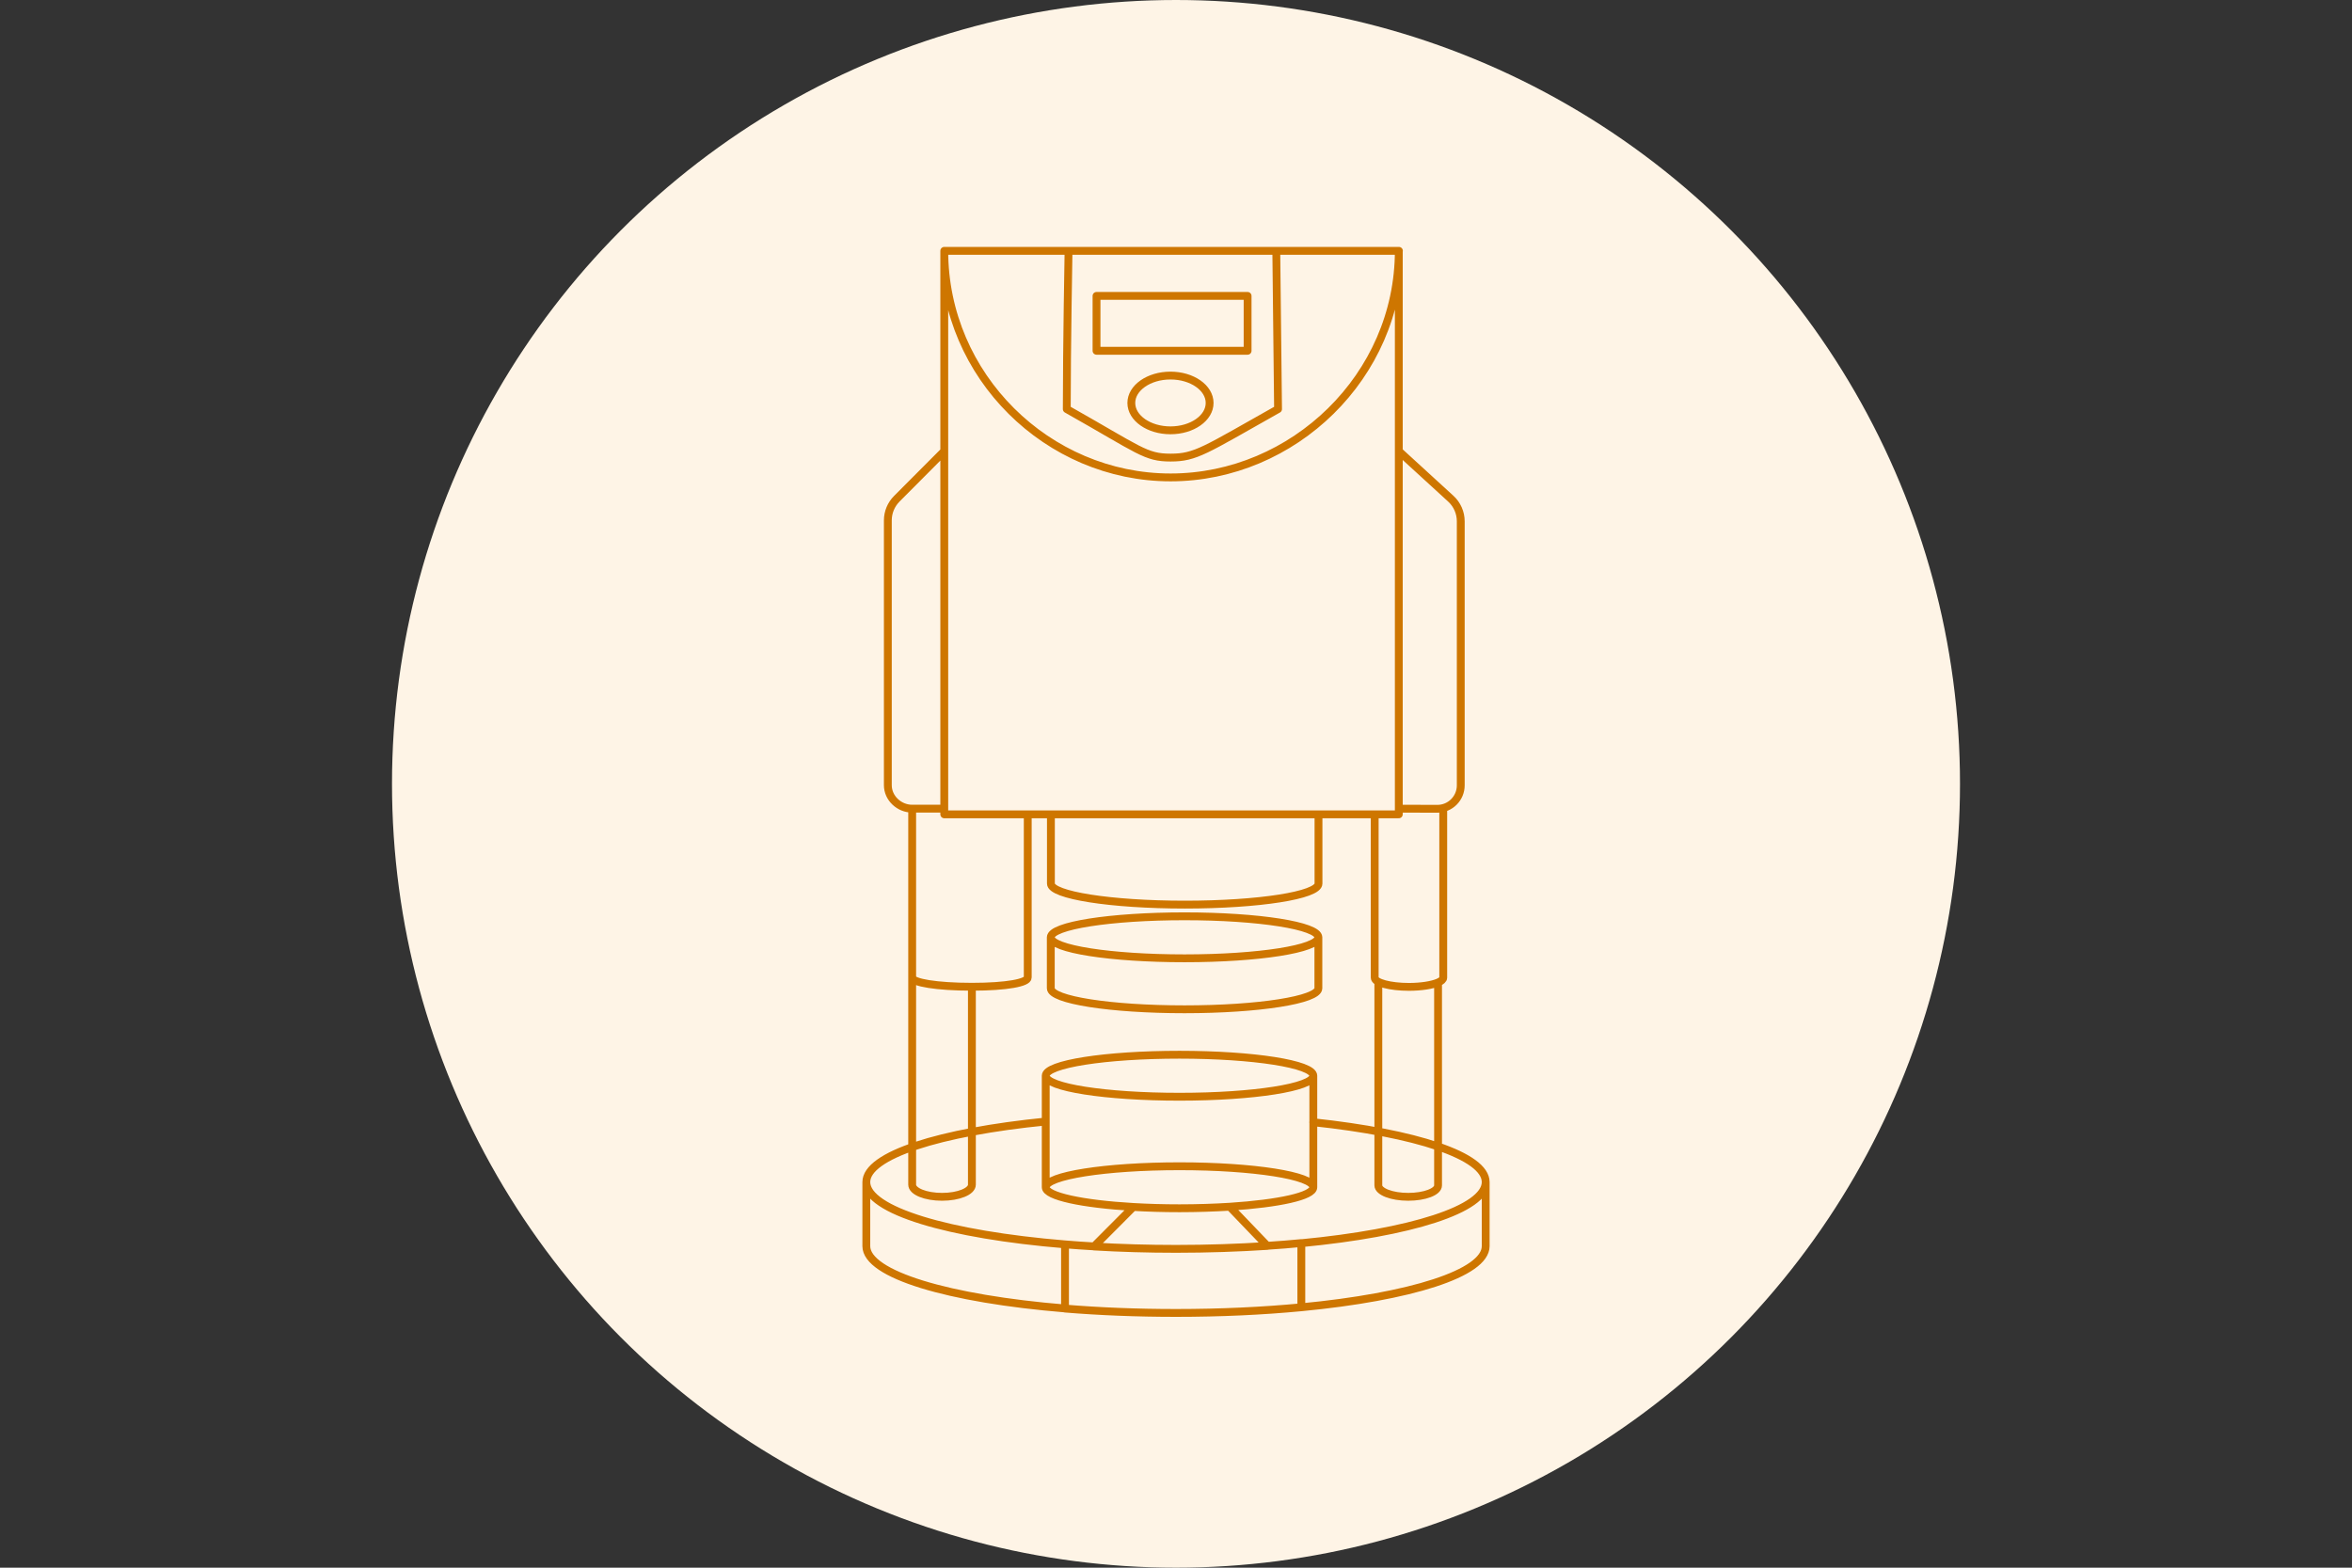
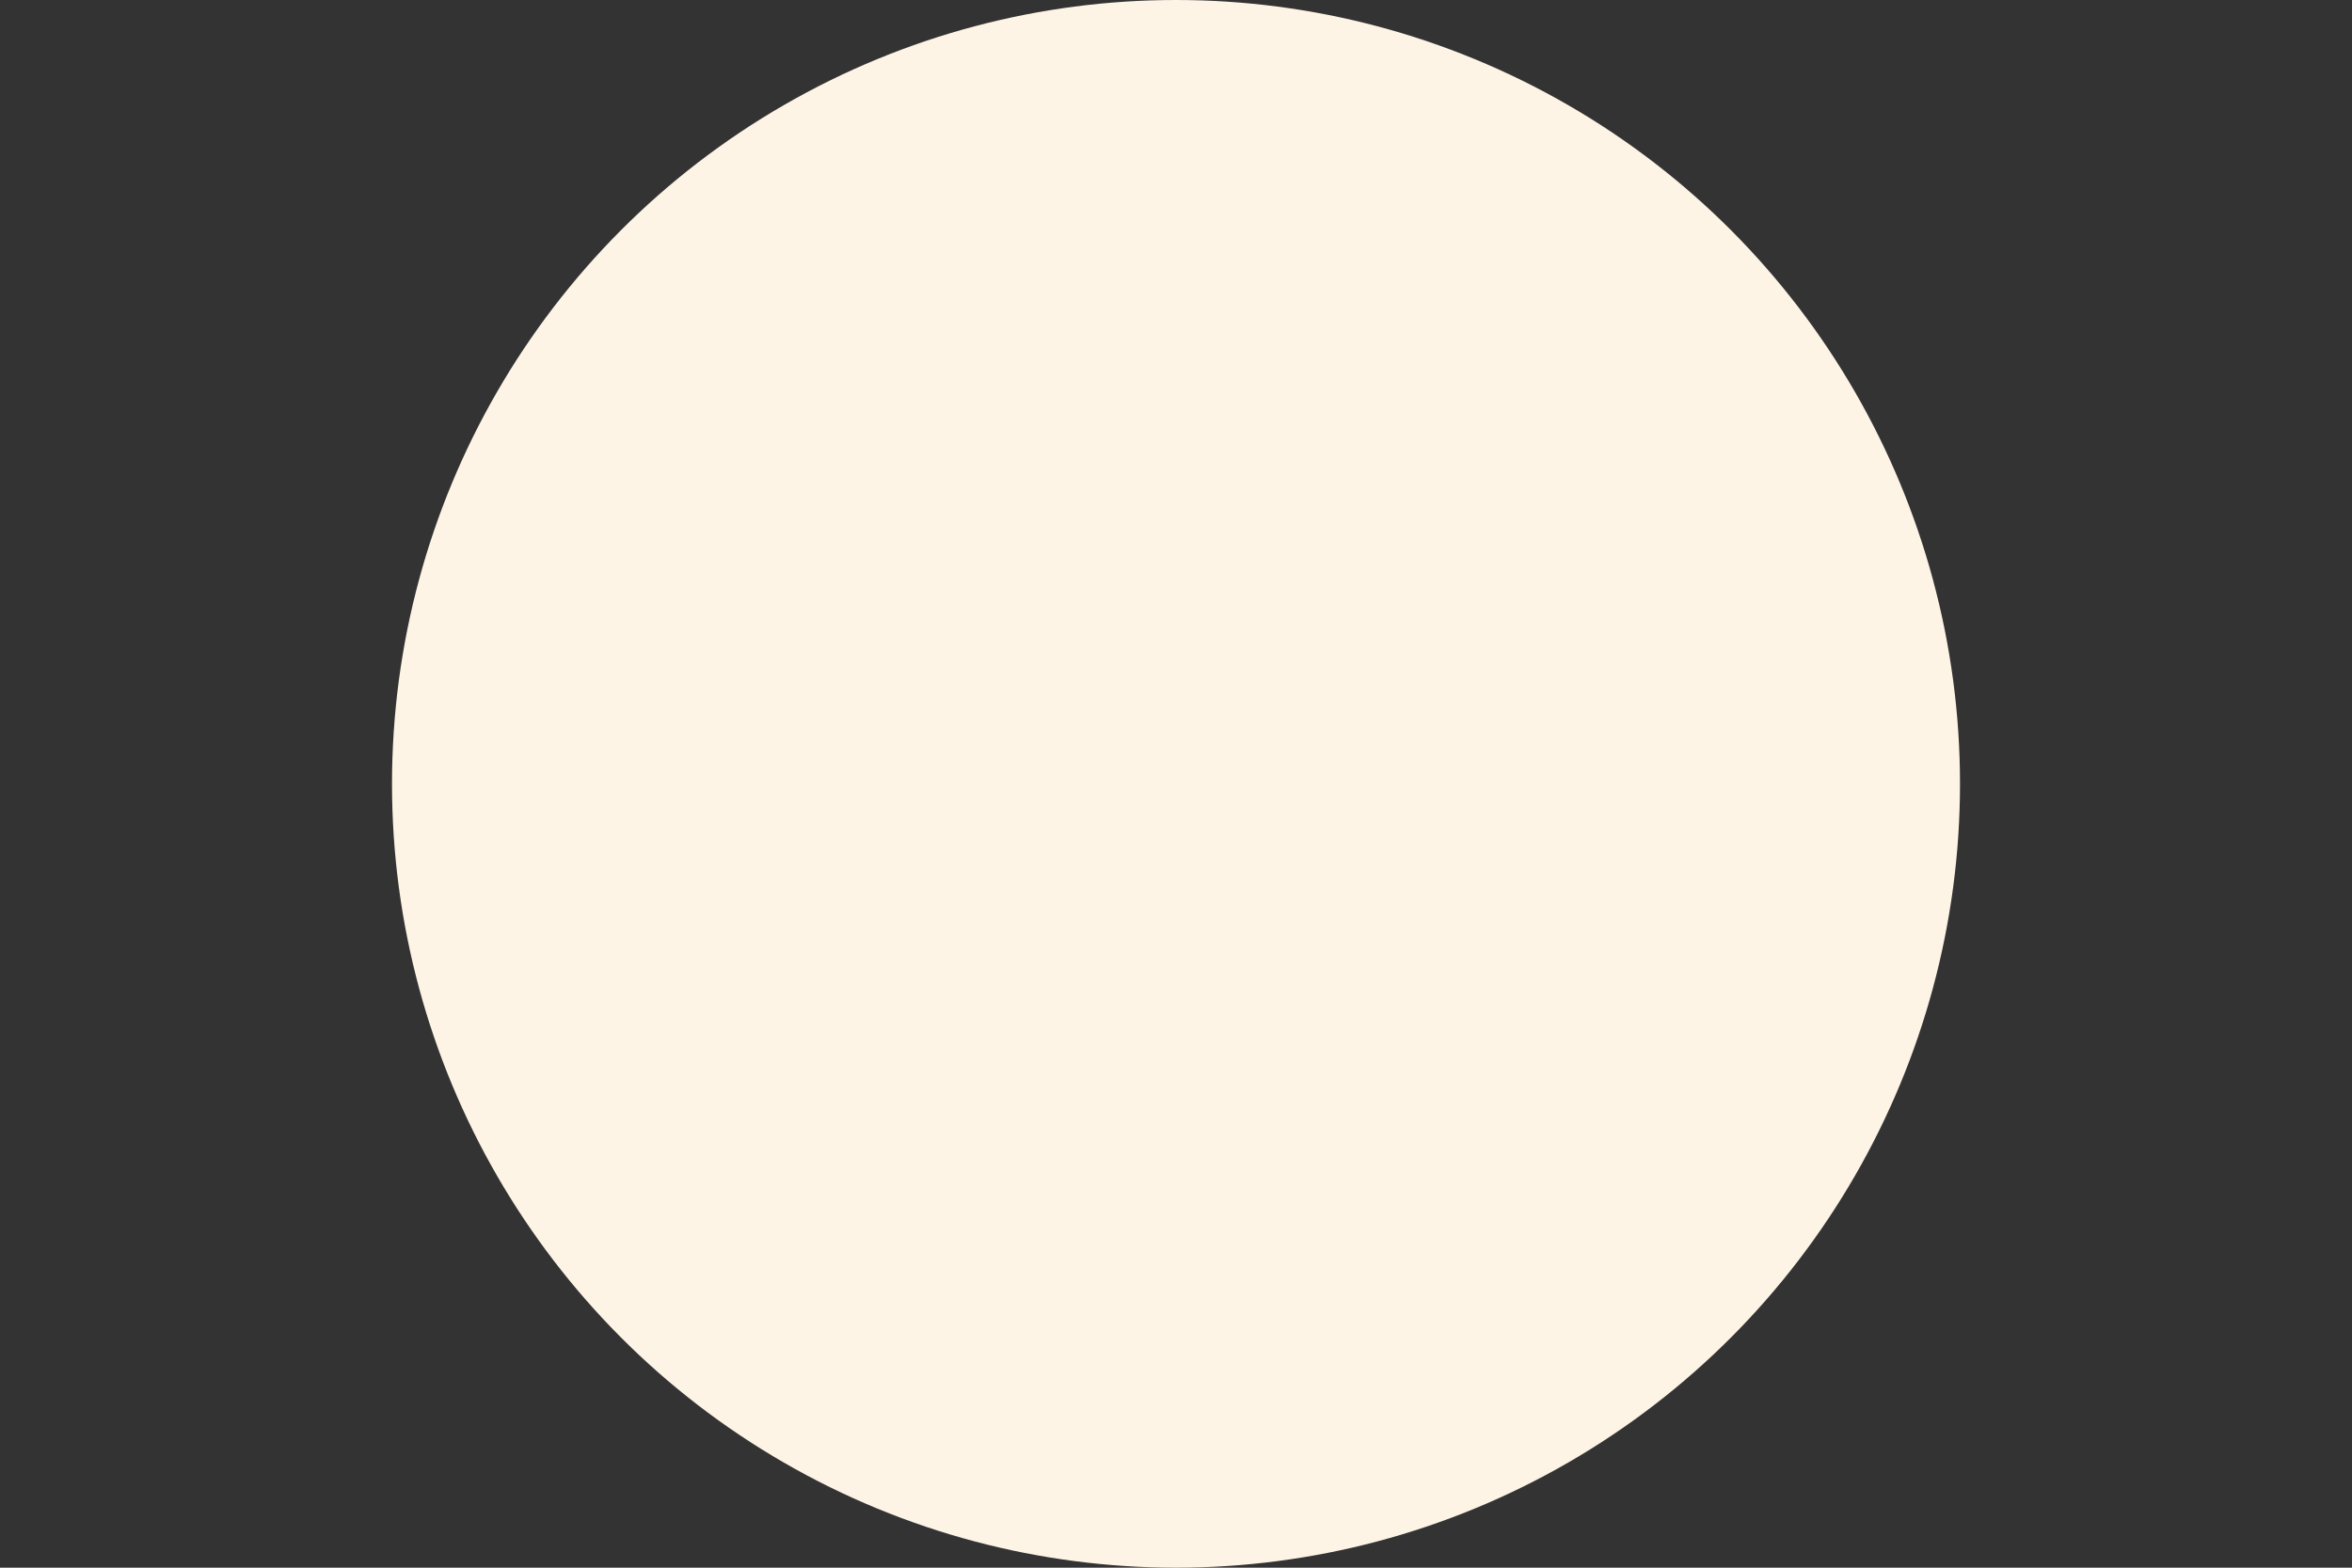
<svg xmlns="http://www.w3.org/2000/svg" width="600" height="400" viewBox="0 0 600 400" fill="none">
  <rect x="0" y="0" width="600" height="400" fill="#333333" stroke="none" />
  <circle cx="300" cy="200" r="200" fill="#FEF4E6" />
-   <path d="M240.885 64C240.885 95.918 267.248 121.813 298.62 121.813C329.992 121.813 356.836 95.918 356.836 64V206.335M240.885 64H356.866M240.885 64V206.335M240.885 206.335L232.697 206.335M240.885 206.335V207.781H356.836V206.335M356.836 206.335L366.673 206.365C369.972 206.365 372.642 203.685 372.642 200.373V133.015C372.642 130.817 371.712 128.709 370.092 127.233L356.836 115.099M240.885 115.099L228.768 127.263C227.298 128.739 226.489 130.726 226.489 132.774V200.343C226.489 203.655 229.398 206.335 232.697 206.335M232.697 206.335V249.424M247.933 251.773V302.269C247.933 303.986 244.514 305.371 240.315 305.371C236.116 305.371 232.697 303.986 232.697 302.269V249.424M247.933 251.773C238.995 251.773 232.697 250.719 232.697 249.424M247.933 251.773C256.871 251.773 262.18 250.719 262.18 249.424V207.781M350.687 207.811V249.454C350.687 250.749 354.586 251.803 359.415 251.803C362.564 251.803 365.293 251.351 366.853 250.689M366.853 250.689C367.693 250.328 368.173 249.906 368.173 249.454V206.175M366.853 250.689V302.45C366.853 304.076 363.434 305.371 359.235 305.371C355.036 305.371 351.617 304.046 351.617 302.45V250.51M335.031 274.477C335.031 277.428 319.765 279.836 300.9 279.836C282.035 279.836 266.768 277.458 266.768 274.477M335.031 274.477C335.031 271.526 319.765 269.117 300.9 269.117C282.035 269.117 266.768 271.496 266.768 274.477M335.031 274.477V286.31M266.768 274.477V286.13V302.932M335.031 302.932C335.031 299.981 319.765 297.572 300.9 297.572C282.035 297.572 266.768 299.981 266.768 302.932M335.031 302.932C335.031 305.19 326.213 307.087 313.707 307.9M335.031 302.932V286.34M266.768 302.932C266.768 305.22 276.066 307.207 289.113 307.96M313.707 307.9C309.748 308.141 305.429 308.291 300.9 308.291C296.761 308.291 292.772 308.171 289.113 307.96M313.707 307.9L323.304 317.897M289.113 307.96L279.065 318.047M379 301.607V317.957C379 324.913 359.685 330.905 331.972 333.555C322.194 334.488 311.397 335 300 335C290.013 335 280.475 334.609 271.687 333.886M379 301.607C379 308.562 359.685 314.555 331.972 317.204M379 301.607C379 294.922 361.095 289.111 335.001 286.34M221 301.607V317.957C221 325.214 242.055 331.417 271.687 333.856V317.505M221 301.607C221 308.864 242.055 315.066 271.687 317.505M221 301.607C221 294.772 239.745 288.84 266.768 286.16M271.687 317.505C274.087 317.716 276.576 317.867 279.065 318.017M331.972 333.525V317.174C329.153 317.445 326.273 317.686 323.304 317.867M279.095 318.047C285.754 318.439 292.772 318.65 300.03 318.65C308.128 318.65 315.956 318.379 323.334 317.897M336.321 239.156C336.321 242.107 321.055 244.516 302.189 244.516C283.324 244.516 268.058 242.137 268.058 239.156M336.321 239.156C336.321 236.205 321.055 233.797 302.189 233.797C283.324 233.797 268.058 236.175 268.058 239.156M336.321 239.156V252.164C336.321 255.115 321.055 257.524 302.189 257.524C283.324 257.524 268.058 255.145 268.058 252.164V239.156M308.578 102.813C308.578 106.667 304.109 109.799 298.59 109.799C293.072 109.799 288.603 106.667 288.603 102.813C288.603 98.959 293.072 95.827 298.59 95.827C304.109 95.827 308.578 98.959 308.578 102.813ZM279.725 75.502H318.265V89.504H279.725V75.502ZM268.088 207.781V225.456C268.088 228.407 283.354 230.816 302.219 230.816C321.085 230.816 336.351 228.437 336.351 225.456V207.781H268.088ZM272.617 64H325.584L326.033 104.379C307.318 114.918 305.039 116.755 298.62 116.755C292.202 116.755 290.822 114.918 272.137 104.379C272.137 88.33 272.587 64 272.587 64H272.617Z" stroke="#CE7600" stroke-width="2" stroke-linecap="round" stroke-linejoin="round" />
</svg>